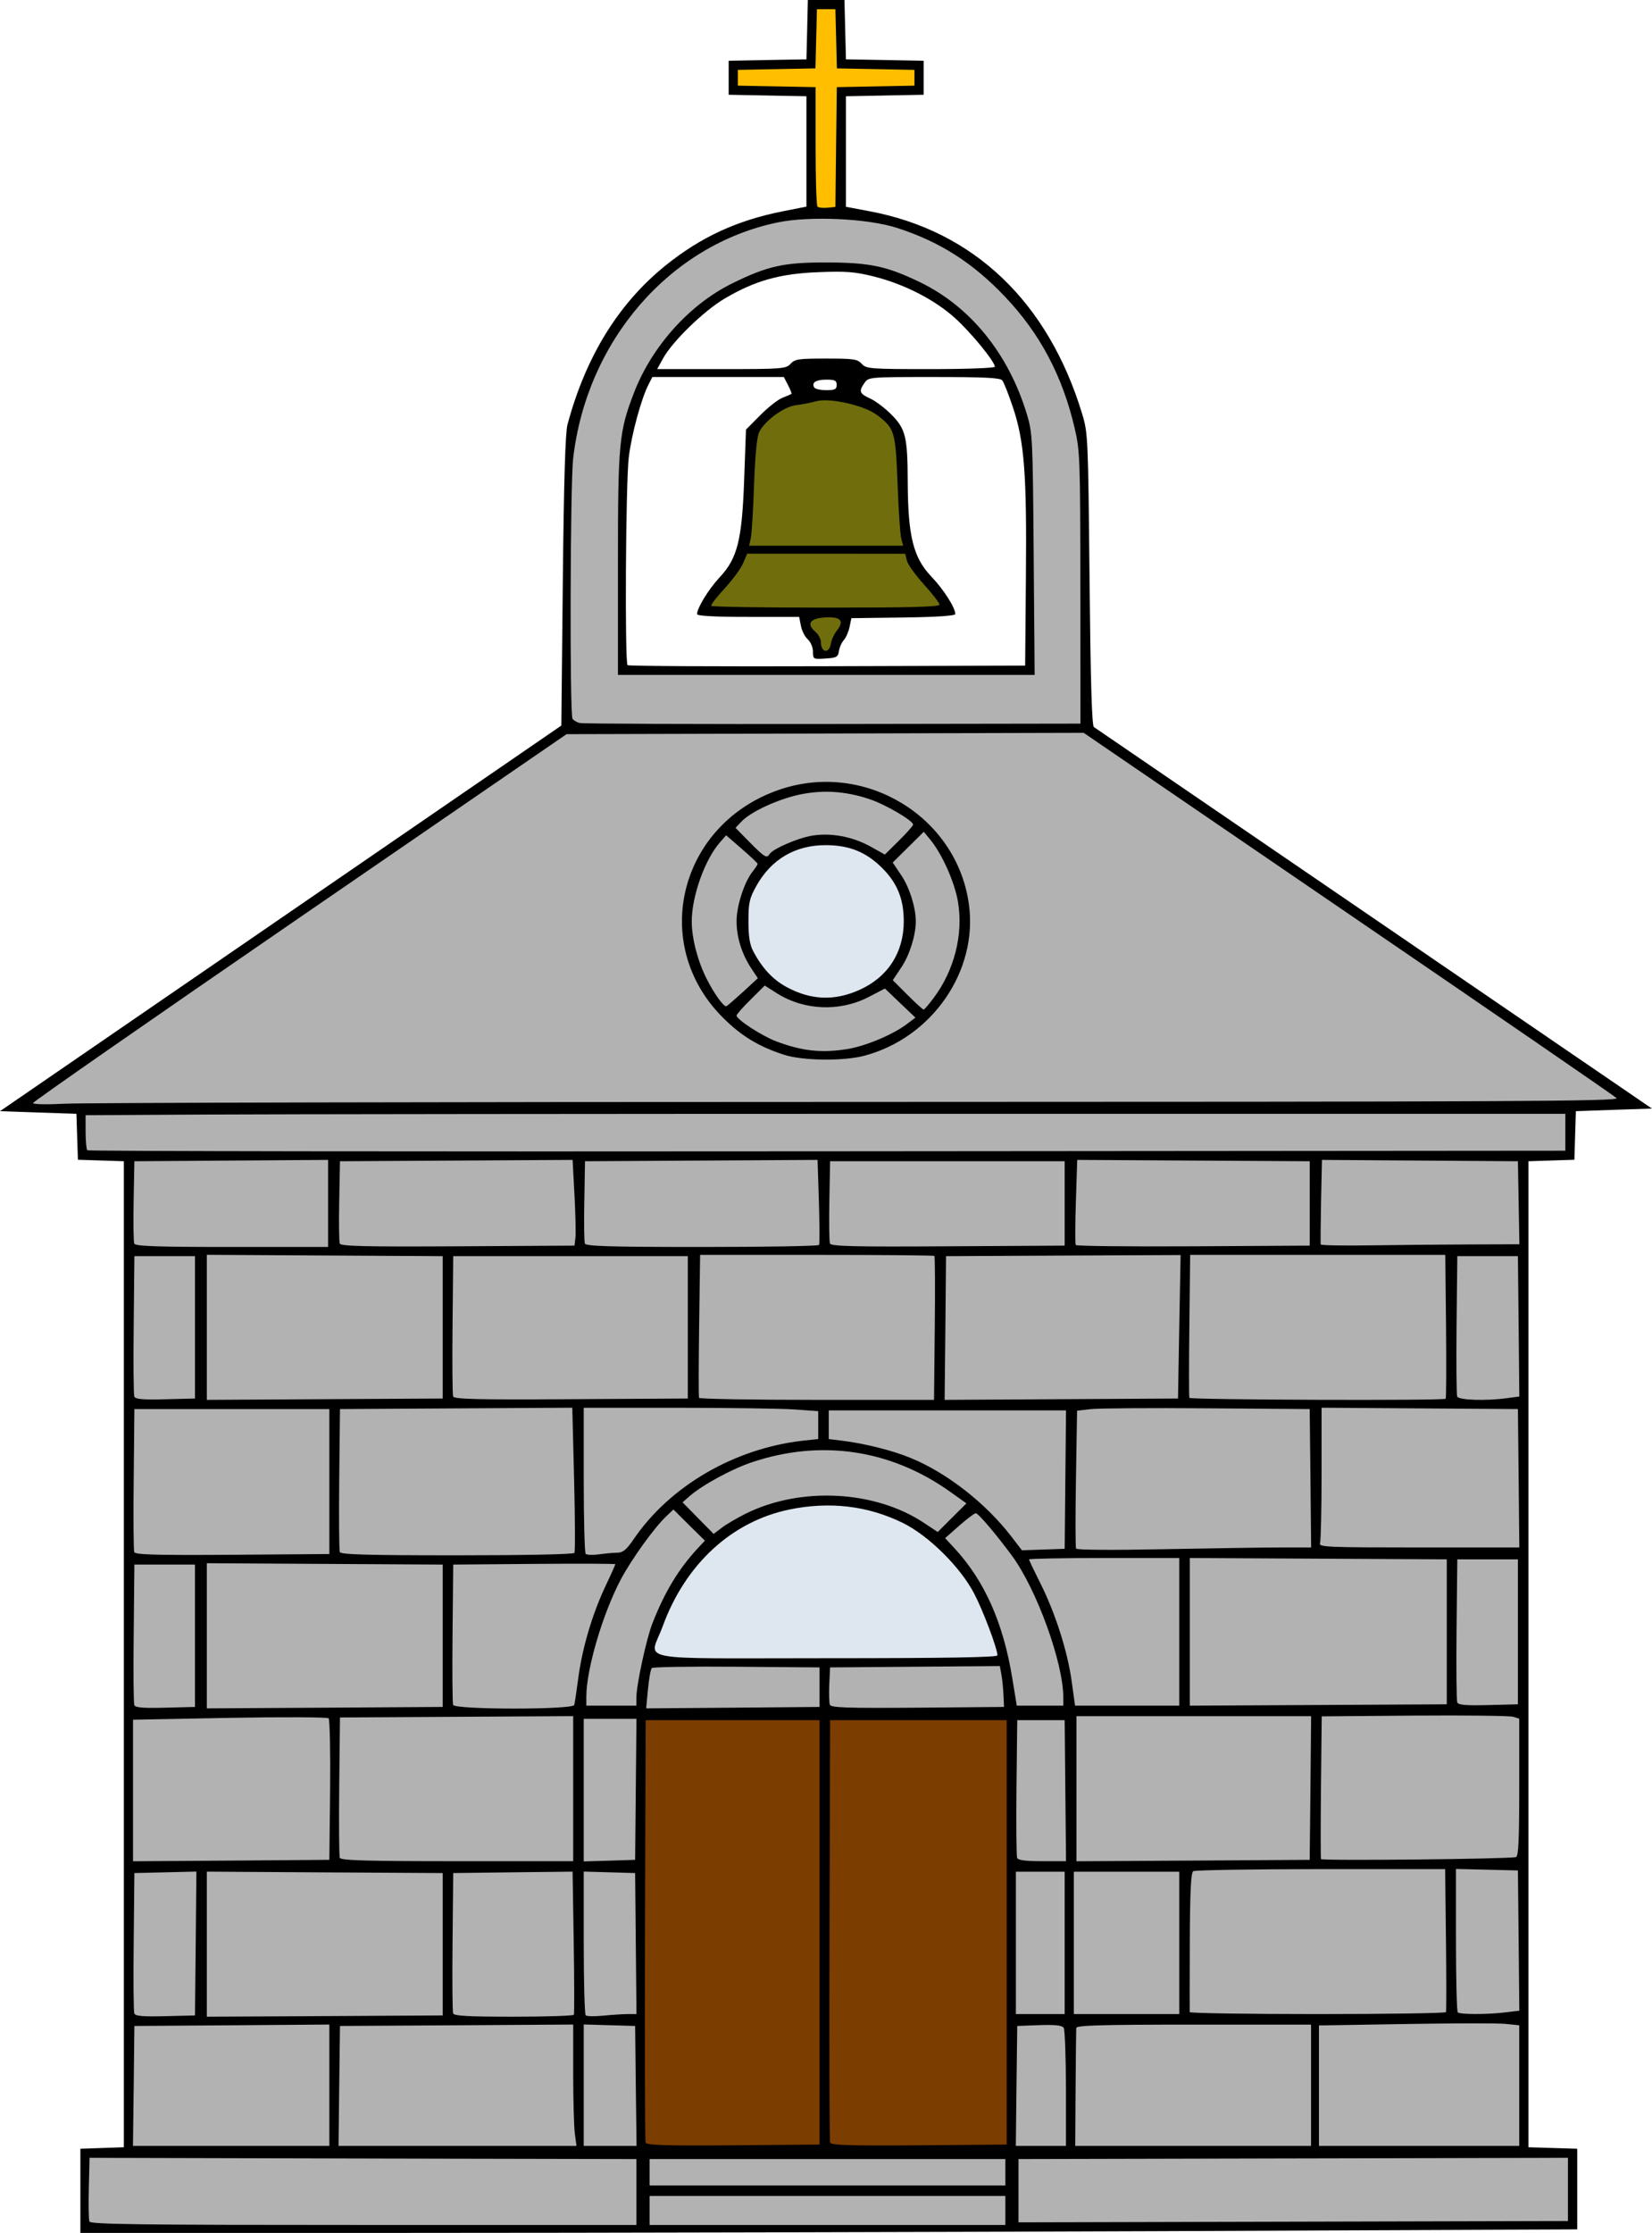
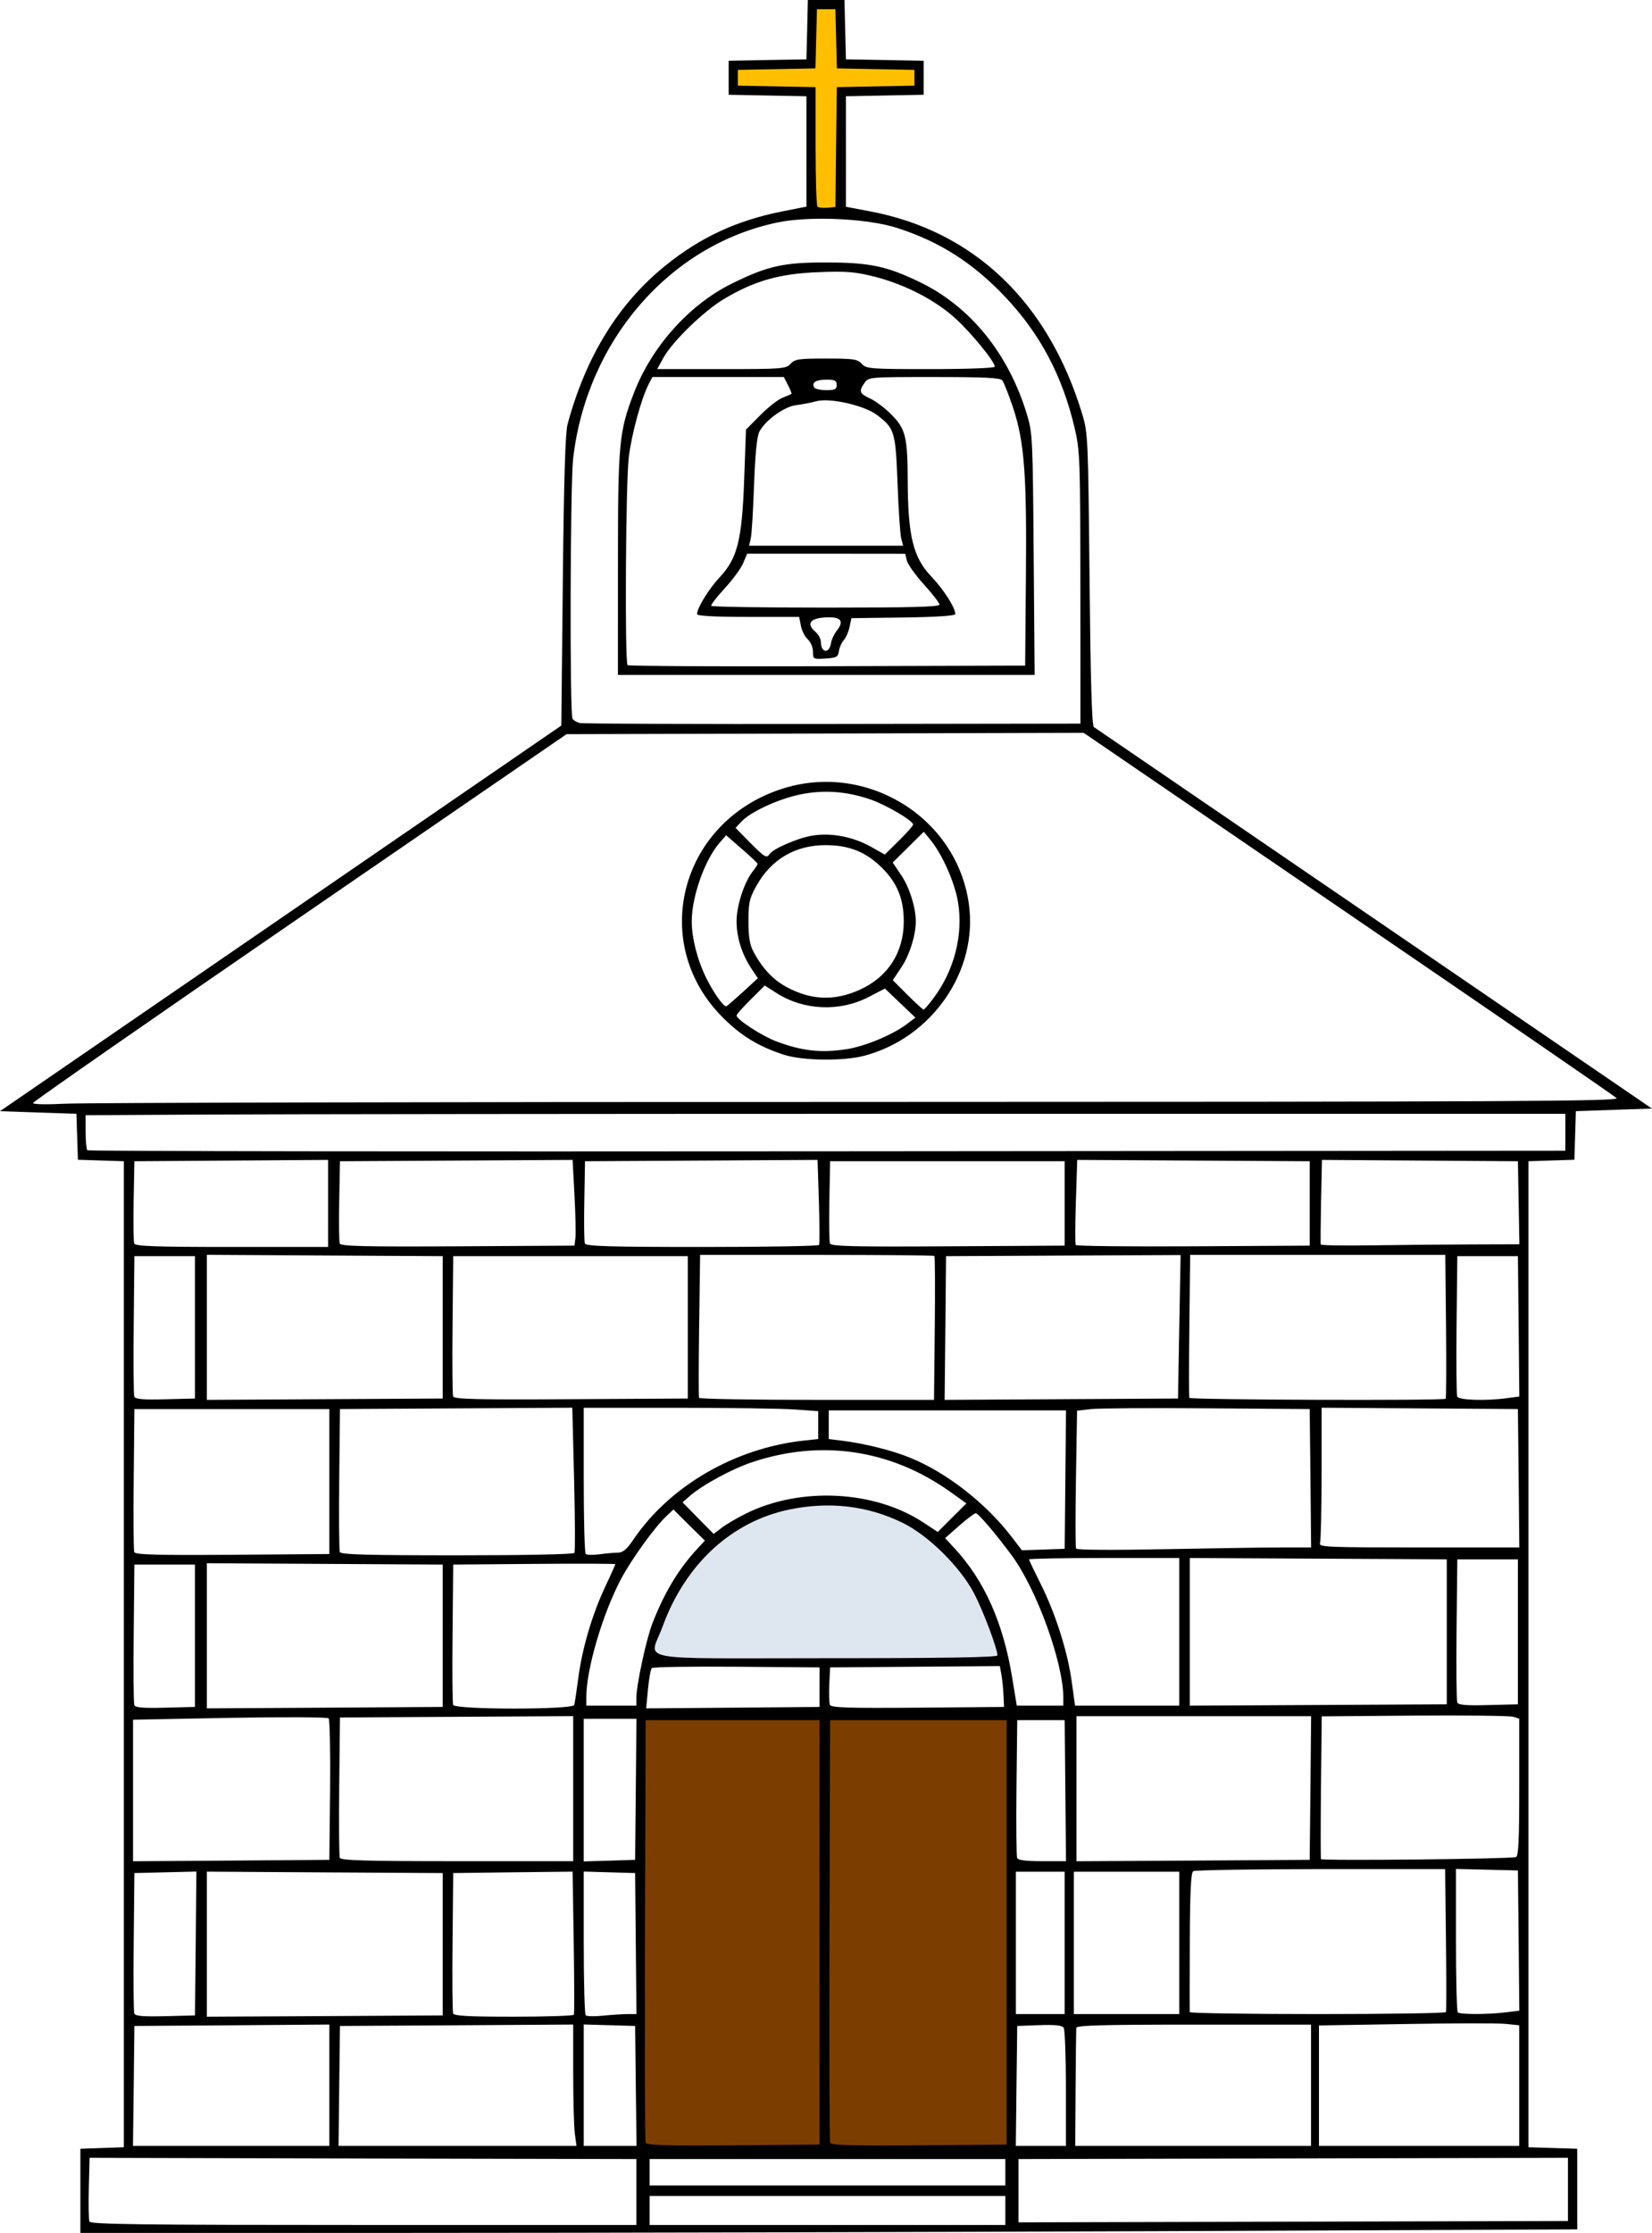
<svg xmlns="http://www.w3.org/2000/svg" width="221.14mm" height="298.8mm" fill-rule="evenodd" stroke-linejoin="round" stroke-width="28.222" preserveAspectRatio="xMidYMid" version="1.2" viewBox="0 0 22114 29880" xml:space="preserve">
  <defs class="TextShapeIndex">
  
 </defs>
  <defs class="EmbeddedBulletChars">
  
  
  
  
  
  
  
  
  
  
 </defs>
  <path d="m9781 879 34 333 999 8 25 1622 393-26 17-1579 1058-17 9-341h-1025l-51-828h-358l-43 768-1058 60z" fill="#ffbf00" />
-   <path d="m9431 8134 1383 102v205l85 188 43 111 170 17 94-120 94-213 51-205 529-17 743-17 51-51-85-128-384-512-94-367-51-879-111-581-436-324-418-68-461 68-350 154-213 239-43 606-25 674-51 316-154 324-367 478z" fill="#706e0c" />
-   <path d="m8551 22934 48 5889h4931l24-5913zm108-746 4763 37-169-650-457-697-493-494-830-288-829 36-686 204-637 493-349 506zm3319-9358c95-162 145-346 145-532 0-187-50-371-145-533s-232-296-396-389c-165-94-352-143-542-143s-377 49-541 143c-165 93-302 227-397 389s-145 346-145 533c0 186 50 370 145 532s232 296 397 389c164 94 351 143 541 143s377-49 542-143c164-93 301-227 396-389zm-10813 16947v-955h568v-13345h18639v13345h684v955zm7925-25411-226 331-322 567-198 765-30 520 39-1-19 1399 10 1049 5395-29 38-1332-19-1833-378-1021-875-795-3 21-218-208-321-94-614-104-747 9-737 189-359 236zm-1464 1937 47-567 265-756 406-727 538-596 775-500 737-284h596l897 57 577 254v-28l671 397 888 1001 331 860 132 586-9 1191 37 1238-19 888v406h-519l-1553 22 774 3h1376l286 222 3948 2709 2010 1334 1037 751-797 53-6959-21-6118 32-4350-22-3354-10 7292-5080 74 1-64-627-18-898 37-1634h22zm-6570 9159v-617h19919v617z" fill="#b2b2b2" />
-   <path d="m12123 12298c0 186-50 370-145 532s-232 296-396 389c-165 94-352 143-542 143s-377-49-541-143c-165-93-302-227-397-389s-145-346-145-532c0-187 50-371 145-533s232-296 397-389c164-94 351-143 541-143s377 49 542 143c164 93 301 227 396 389s145 346 145 532v1z" fill="#dee6ef" />
  <path d="m8659 22188 4763 37-169-650-457-697-493-494-830-288-829 36-686 204-637 493-349 506-313 853z" fill="#dee6ef" />
  <path d="m8551 22934 48 5889h4931l24-5913-5003 24z" fill="#7b3d00" />
  <path d="m1076 29316v-563l582-20v-13194l-307-10-308-10-10-307-10-308-512-17-511-18 7514-5160 20-1935c14-1344 33-1984 63-2095 244-906 679-1614 1308-2123 474-383 960-608 1581-730l309-61v-1477l-521-10-520-10v-455l520-10 521-9 10-397 9-397h490l20 794 520 9 520 10v455l-1040 20v1479l317 60c1392 261 2390 1212 2845 2711 78 258 80 316 99 2215 13 1340 31 1958 58 1976 21 14 1710 1168 3754 2565l3716 2540-509 17-509 18-20 650-307 10-308 10v13194l327 10 326 10v1079l-5615 24c-3088 12-7596 23-10018 23h-4404zm7443 16v-441l-3439-7c-1892-5-3539-9-3660-9l-221-1-10 403c-5 222-2 424 8 450 14 38 690 46 3670 46h3652zm4939 247v-194h-4762v388h4762zm7531-282v-423l-255 1c-141 0-1796 4-3678 8l-3422 8v847l7355-18zm-7531-229v-177h-4762v353h4762zm-9049-1165v-812l-1305 10-1305 9-9 802-10 803h2629zm3286 648c-12-90-22-455-22-812v-648l-1561 10-1561 9-10 802-9 803h3185zm816-639-9-802-688-20v1625h707zm2460-2054v-2840h-2328l-9 2804c-4 1543-1 2825 8 2849 13 35 266 43 1173 36l1156-10zm2505 0v-2840h-2364l-8 2804c-5 1543-1 2825 8 2849 12 35 269 43 1190 36l1174-10zm793 2090c-1-422-14-788-30-813-21-33-112-43-325-36l-297 11-10 802-9 803h671zm3281-44v-812h-1570c-1230 0-1570 10-1573 44-2 25-6 390-9 812l-5 767h3157zm2787 4v-807l-185-19c-102-10-705-9-1341 2l-1155 19v1612h2681zm-17717-1902 9-962-830 20-9 916c-6 505-2 938 8 963 13 35 114 43 415 36l397-10zm3306 10v-952l-1578-9-1579-10v1941l1579-8 1578-9zm1754-27-15-944-799 9-799 10-9 916c-5 505-2 937 8 962 13 34 203 44 810 44 436 0 798-12 806-26 7-15 6-451-2-971zm721 962h119l-9-944-9-943-688-20v947c0 522 12 961 26 976 15 15 120 17 235 5 114-11 261-21 326-21zm5851-952v-953h-653v1905h653zm1534 0v-953h-1411v1905h1411zm3570 926c6-15 6-451 0-970l-11-944h-1665c-915 1-1684 13-1707 28-31 20-43 270-46 943-2 504-2 928-1 943 1 14 770 26 1710 26s1714-12 1720-26zm796 3 186-22-9-939-10-938-414-10-415-10v947c0 522 11 959 24 972 29 29 394 30 638 0zm-15733-2973c5-513-4-946-20-962-17-16-612-19-1324-6l-1294 25v1894l1314-9 1314-10zm3254-20v-971l-3122 18-10 917c-5 504-2 937 8 961 13 35 349 45 1570 45h1554zm838 9 9-944h-706v1908l344-10 344-11zm5750 17-9-943h-635l-10 899c-5 494-1 919 8 943 12 32 111 45 336 45h319zm3281-35 9-961h-3141v1941l1561-9 1561-10zm2751 924c34-10 44-228 44-932v-920l-80-25c-43-14-638-21-1321-16l-1243 10-10 943c-5 518-5 953 0 967 10 25 2526-1 2610-27zm-17683-2961v-953h-811l-9 917c-6 504-2 937 8 963 13 34 114 43 415 35l397-10zm3316 0v-953l-3157-18v1942l1579-9 1578-10zm1761 926c7-24 31-183 53-352 52-400 185-853 358-1223 77-162 139-302 139-309s-488-9-1085-4l-1085 9-9 917c-5 504-2 937 8 961 24 65 1603 65 1621 1zm3284-238v-265l-1109-9c-610-5-1121 3-1137 18-15 16-38 143-51 284l-24 255 1161-9 1160-10zm2462 106c-4-88-16-211-28-274l-21-115-2272 18-11 226c-5 124-2 247 8 274 16 39 223 46 1175 39l1156-10zm-4914 32c0-168 134-788 215-994 164-419 349-724 602-998l100-107-211-208-210-209-92 87c-161 151-464 571-610 844-244 460-464 1205-464 1574v120h670zm5027-1898c-213-289-450-568-484-568-18 0-117 75-221 166l-189 167 131 142c398 433 647 994 767 1728l61 372h623v-108c0-465-355-1446-688-1899zm2240 1019v-988h-1005c-553 0-1006 9-1006 19s70 157 155 326c199 397 363 912 417 1313l44 318h1395zm3581 0v-970l-3440-18v1976l3440-18zm952 0v-970h-811l-10 934c-5 514-1 955 9 980 13 35 114 44 415 36l397-10zm-7278-511c-186-358-614-780-959-948-466-228-975-288-1509-179-775 158-1398 730-1702 1564-176 482-458 427 2188 427 1610 0 2293-12 2293-38 0-89-192-599-311-826zm-8632-1500v-970h-2610l-9 934c-6 514-2 955 7 980 14 35 288 43 1315 36l1297-10zm3276-33-24-955-3110 18-10 934c-5 514-2 955 8 979 13 34 358 44 1568 44 908 0 1560-13 1572-32 11-18 9-462-4-988zm583 985c71-1 120-42 212-177 484-714 1351-1219 2270-1322l203-22v-373l-323-23c-177-12-884-22-1569-22h-1247v964c0 530 12 976 26 991 15 15 96 17 181 6 86-12 197-22 247-22zm5993-978 9-926h-3176v384l168 20c306 37 688 132 930 233 482 198 999 601 1342 1045l146 190 572-20zm2890 908h400l-9-926-10-926-1375-10c-757-6-1458-1-1558 11l-181 21-15 906c-8 499-8 921 2 939 10 19 492 22 1181 8 640-12 1344-23 1565-23zm3178-926-10-926-2628-18v879c0 484-10 905-21 935-20 51 111 56 1323 56h1345zm-7967 593 191 126 192-192 192-191-225-160c-791-561-1720-699-2641-392-271 90-664 303-837 453l-97 85 208 212 208 211 109-83c60-46 205-131 322-189 730-362 1723-312 2378 120zm-9752-2612v-953h-811l-9 917c-6 504-2 937 8 962 13 35 114 44 415 36l397-10zm3316 0v-953l-3157-18v1941l3157-18zm3281 0v-953h-3140l-9 917c-5 504-2 937 8 961 14 36 338 44 1579 36l1562-9zm3306 14c6-525 3-962-5-970s-717-14-1575-14h-1561l-13 943c-7 519-8 956-1 970 7 15 717 27 1579 27h1566zm3273-22 18-960-1570 7-1570 8-9 962-10 961 3124-18zm3566 963c8-8 10-445 5-970l-10-955h-3415l-11 943c-6 519-6 956 0 970 11 27 3404 39 3431 12zm986-30-9-939-10-939h-811l-10 917c-5 504-1 936 8 961 19 49 383 61 668 22zm-15946-2584v-582l-2593 18-10 528c-5 290-2 548 8 573 14 36 284 46 1306 46h1289zm3311 459c6-58 1-316-13-573l-25-468-3114 18-10 528c-6 290-2 548 7 573 14 36 330 44 1580 37l1562-9zm3261 97c9-14 7-276-2-582l-18-556-3113 18-9 528c-6 290-2 548 7 573 14 36 332 46 1569 46 853 0 1558-12 1566-27zm3288-555v-565h-3140l-10 528c-5 290-2 548 8 573 14 37 321 45 1580 37l1562-9zm3280 0v-565l-3112-18-18 556c-10 306-11 568-2 583 8 14 716 22 1574 17l1558-9zm2180 548 627-2-10-555-10-556-2623-18-12 556c-6 306-8 565-4 576 5 12 322 17 706 11s981-11 1326-12zm1242-1501v-247h-8290c-4559 0-9016 5-9904 10l-1614 9v223c0 122 11 233 23 246 13 13 4470 19 9904 14l9881-8zm686-457c-28-28-1645-1139-3593-2469l-3541-2419-6922 18-3570 2452c-1964 1349-3571 2466-3572 2484s180 22 431 9c238-13 5019-24 10625-24 8808-1 10186-8 10142-51zm-11145-580c-338-109-575-253-820-499-987-986-580-2599 770-3052 1135-381 2359 361 2524 1530 128 899-493 1798-1406 2036-279 72-822 65-1068-15zm1645-411 114-86-204-194-204-195-222 115c-384 198-862 178-1223-51l-164-104-188 187c-104 102-189 199-189 214 0 53 338 273 532 346 345 130 605 158 949 103 245-39 614-194 799-335zm684-1635c-45-264-213-641-371-832l-87-106-416 412 116 172c109 163 193 428 193 615s-84 453-193 615l-115 172 197 197c109 109 206 197 216 197 10-1 69-69 131-152 280-372 402-852 329-1290zm-2679 1022-89-133c-127-194-196-416-196-631 0-203 102-520 213-661 38-48 69-96 69-105 0-10-95-100-211-200l-211-183-87 100c-199 229-373 719-373 1052 0 227 79 530 199 768 101 200 229 378 264 368 12-4 111-90 222-191zm1953-761c0-298-86-511-287-712-215-215-438-306-752-308-411-2-736 188-936 549-92 166-104 224-104 471 0 208 18 315 67 406 118 221 259 372 440 471 328 178 641 191 977 41 381-170 595-500 595-918zm-1227-1147c254-42 543 13 784 147l190 106 189-187c104-102 189-199 189-214 0-53-373-271-585-341-320-107-621-126-932-61-293 62-658 231-780 361l-80 85 191 194c198 200 227 217 264 157 43-70 380-216 570-247zm3591-3315c-1-1740-5-1831-78-2145-163-693-461-1256-928-1749-431-455-872-737-1444-922-394-128-1168-164-1600-75-1446 299-2559 1583-2740 3162-39 346-47 3420-8 3480 15 22 58 48 97 57 39 10 1563 16 3386 13l3316-5zm-6190-319c0-1625 14-1772 215-2293 239-621 744-1183 1315-1463 478-235 691-282 1275-280 568 2 794 50 1234 262 678 327 1188 956 1435 1768 76 251 79 321 91 1875l13 1614h-5578zm5461 178c13-1380-21-1820-173-2274-58-174-123-337-143-362-29-35-242-45-914-45-865 0-876 0-930 78-80 114-69 144 78 211 73 34 201 131 286 218 186 189 212 297 214 886 3 738 74 1024 318 1279 163 171 319 415 319 500 0 23-253 40-696 46l-695 9-24 116c-13 64-48 144-77 177-30 33-59 100-66 148-11 78-31 90-180 99-164 11-167 9-167-91 0-58-31-131-70-166s-80-116-92-182l-23-118h-683c-450 0-684-13-684-37 0-81 156-336 302-492 239-255 300-498 329-1314l24-663 190-192c104-105 238-211 298-234 60-24 114-47 120-52 7-5-14-57-45-117l-56-109h-1760l-50 97c-99 192-228 667-266 978-41 337-55 2742-16 2781 13 12 1215 19 2672 14l2650-8zm-2609 880c7-47 42-122 78-167 104-133 54-189-156-177-205 12-255 86-130 193 40 34 73 96 73 137 0 147 114 159 135 14zm1452-515c0-23-93-143-207-269-113-125-217-269-229-320l-23-92-1058-1h-1057l-54 127c-29 70-140 221-247 337s-188 221-180 234 699 24 1535 24c1121 0 1520-10 1520-40zm-512-886c-14-53-36-383-49-732-27-700-38-739-274-919-169-129-630-234-814-185-73 20-196 44-274 53-159 21-413 206-489 357-32 63-55 302-70 712-12 339-31 661-44 714l-22 97h2062zm-864-2055c0-58-23-70-139-70-140 0-201 40-161 106 12 19 85 35 161 35 116 0 139-12 139-71zm-617-282c57-63 109-70 476-70 368 0 419 7 476 70 61 67 109 71 923 71 478 0 859-14 859-32 0-68-317-456-532-650-273-247-679-455-1090-558-250-62-369-72-740-57-516 20-847 113-1254 353-277 163-698 572-822 796l-82 148h861c816 0 864-4 925-71zm609-2900 10-802 519-10 520-10v-211l-1038-20-20-792h-247l-20 792-519 10-520 10v211l521 10 520 10v787c0 433 11 798 25 812s74 20 132 15l108-11z" />
</svg>